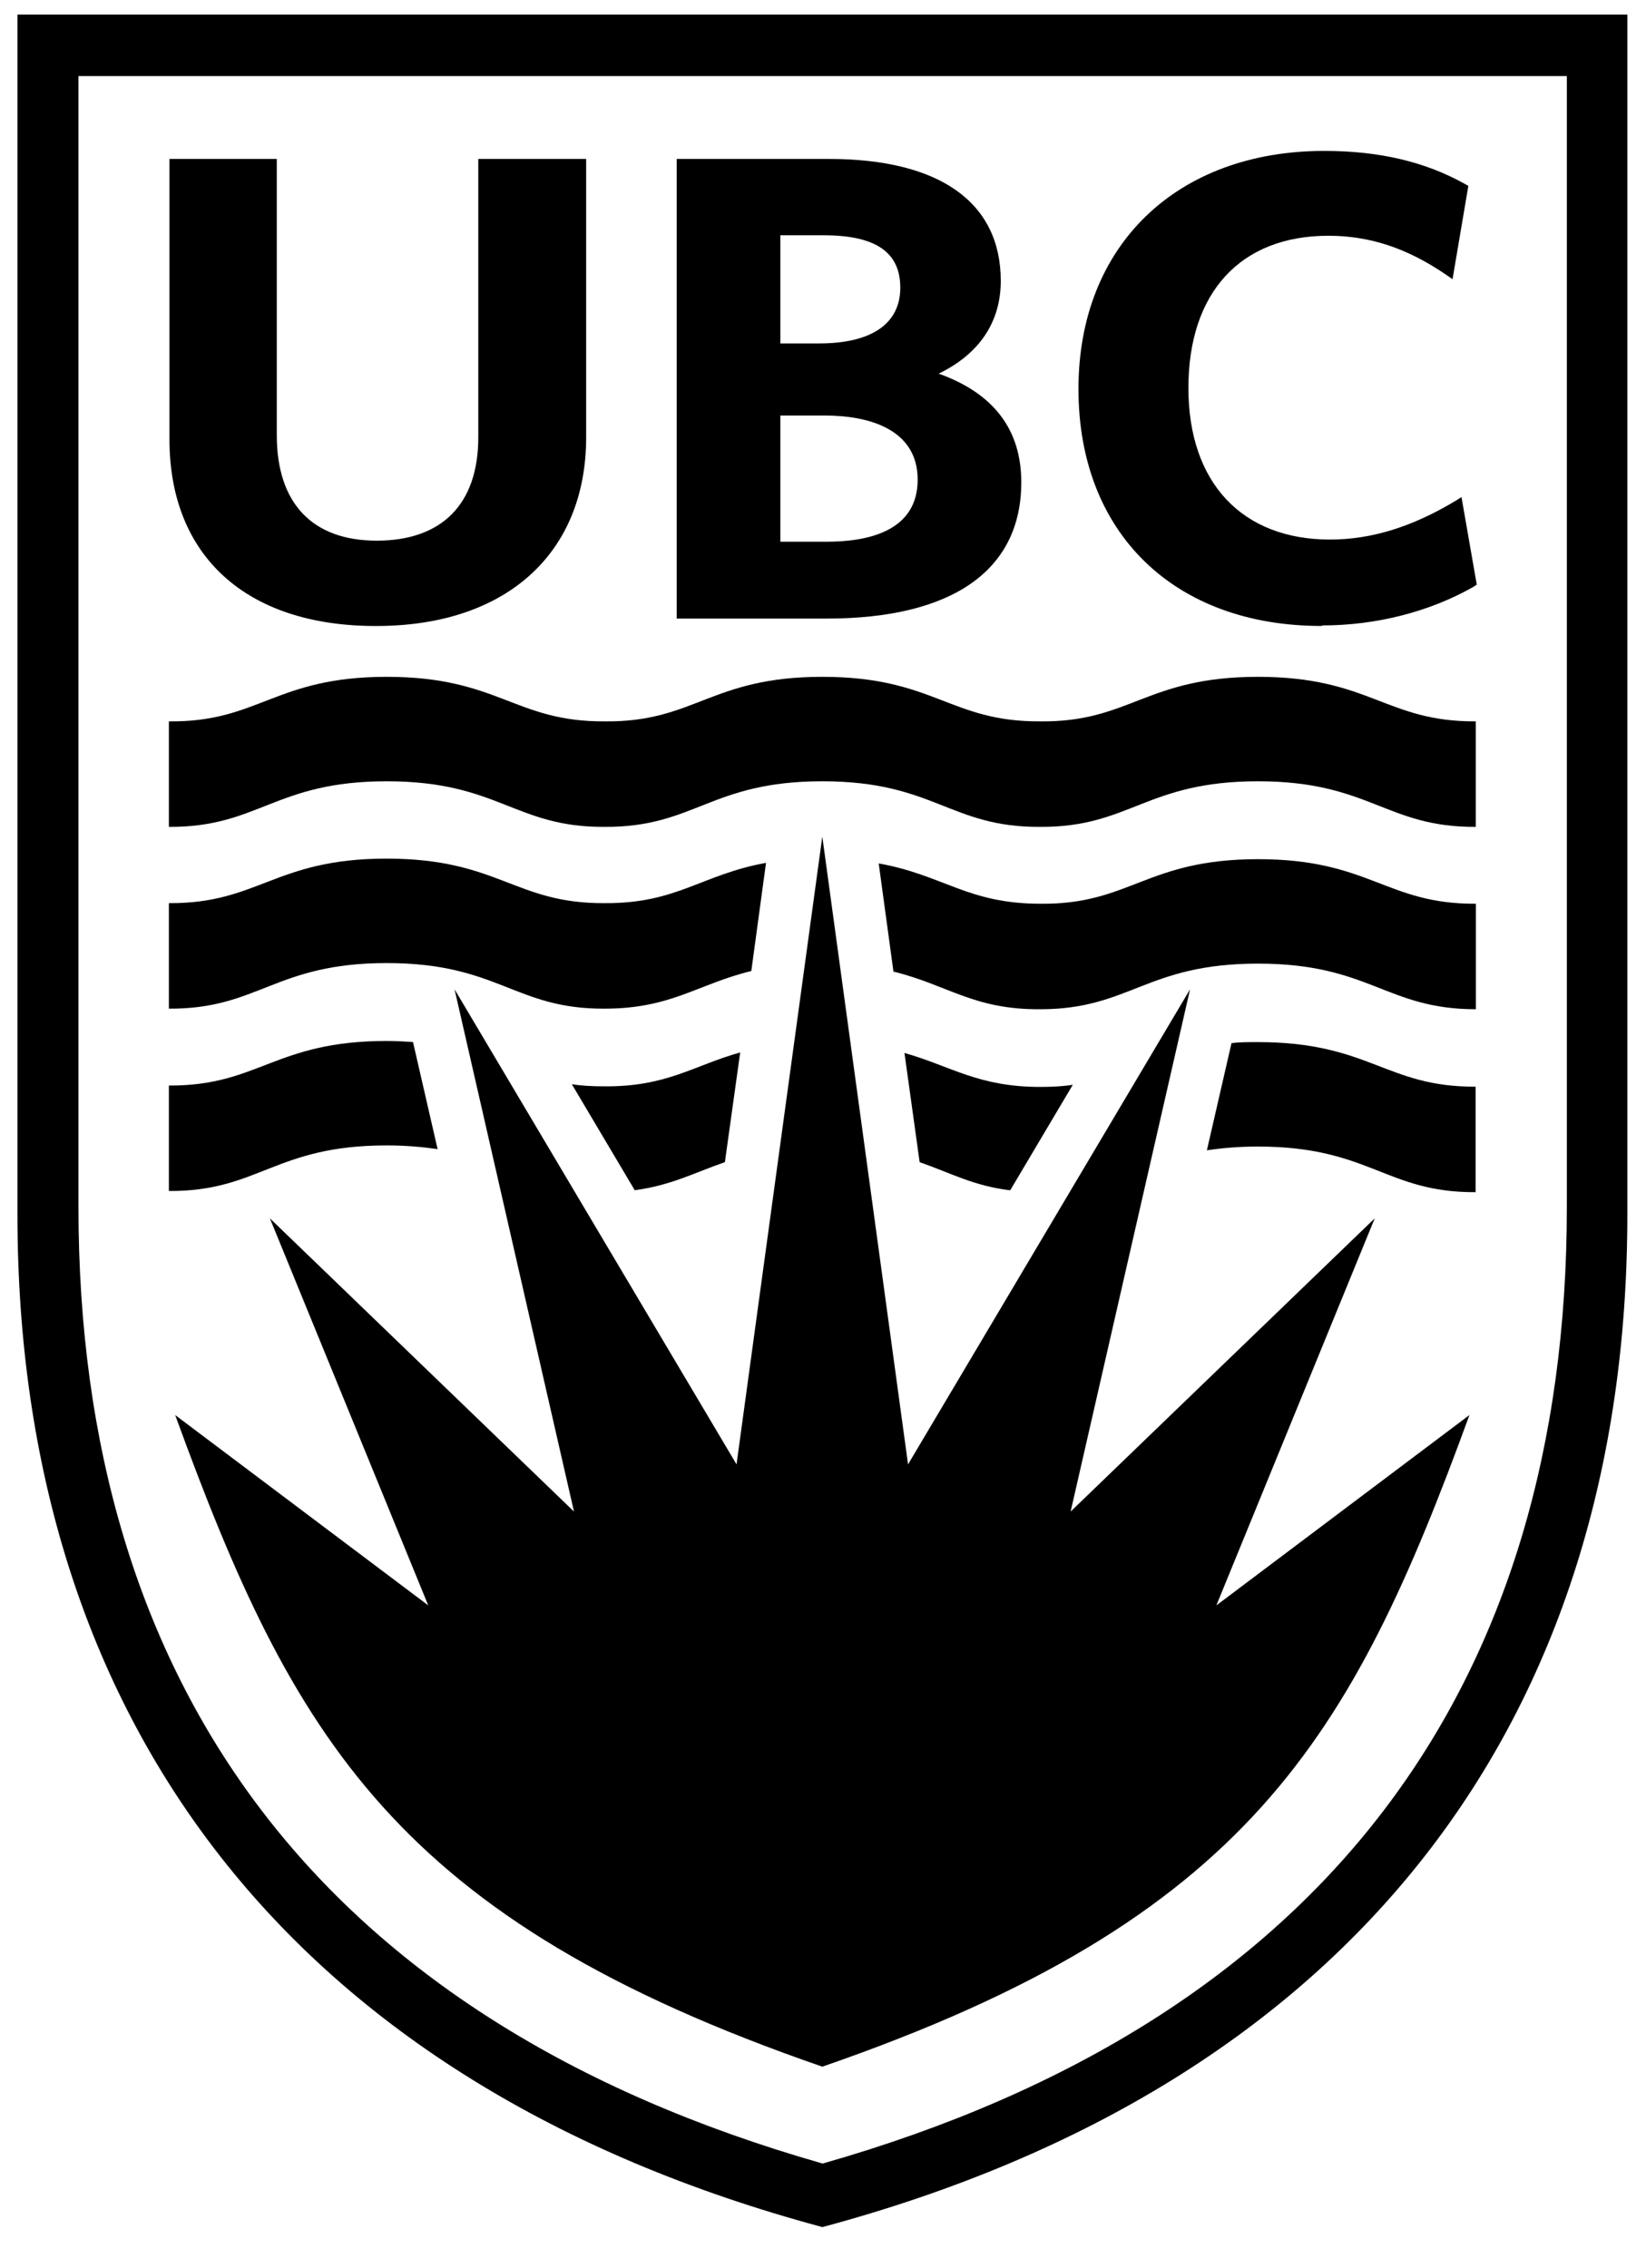
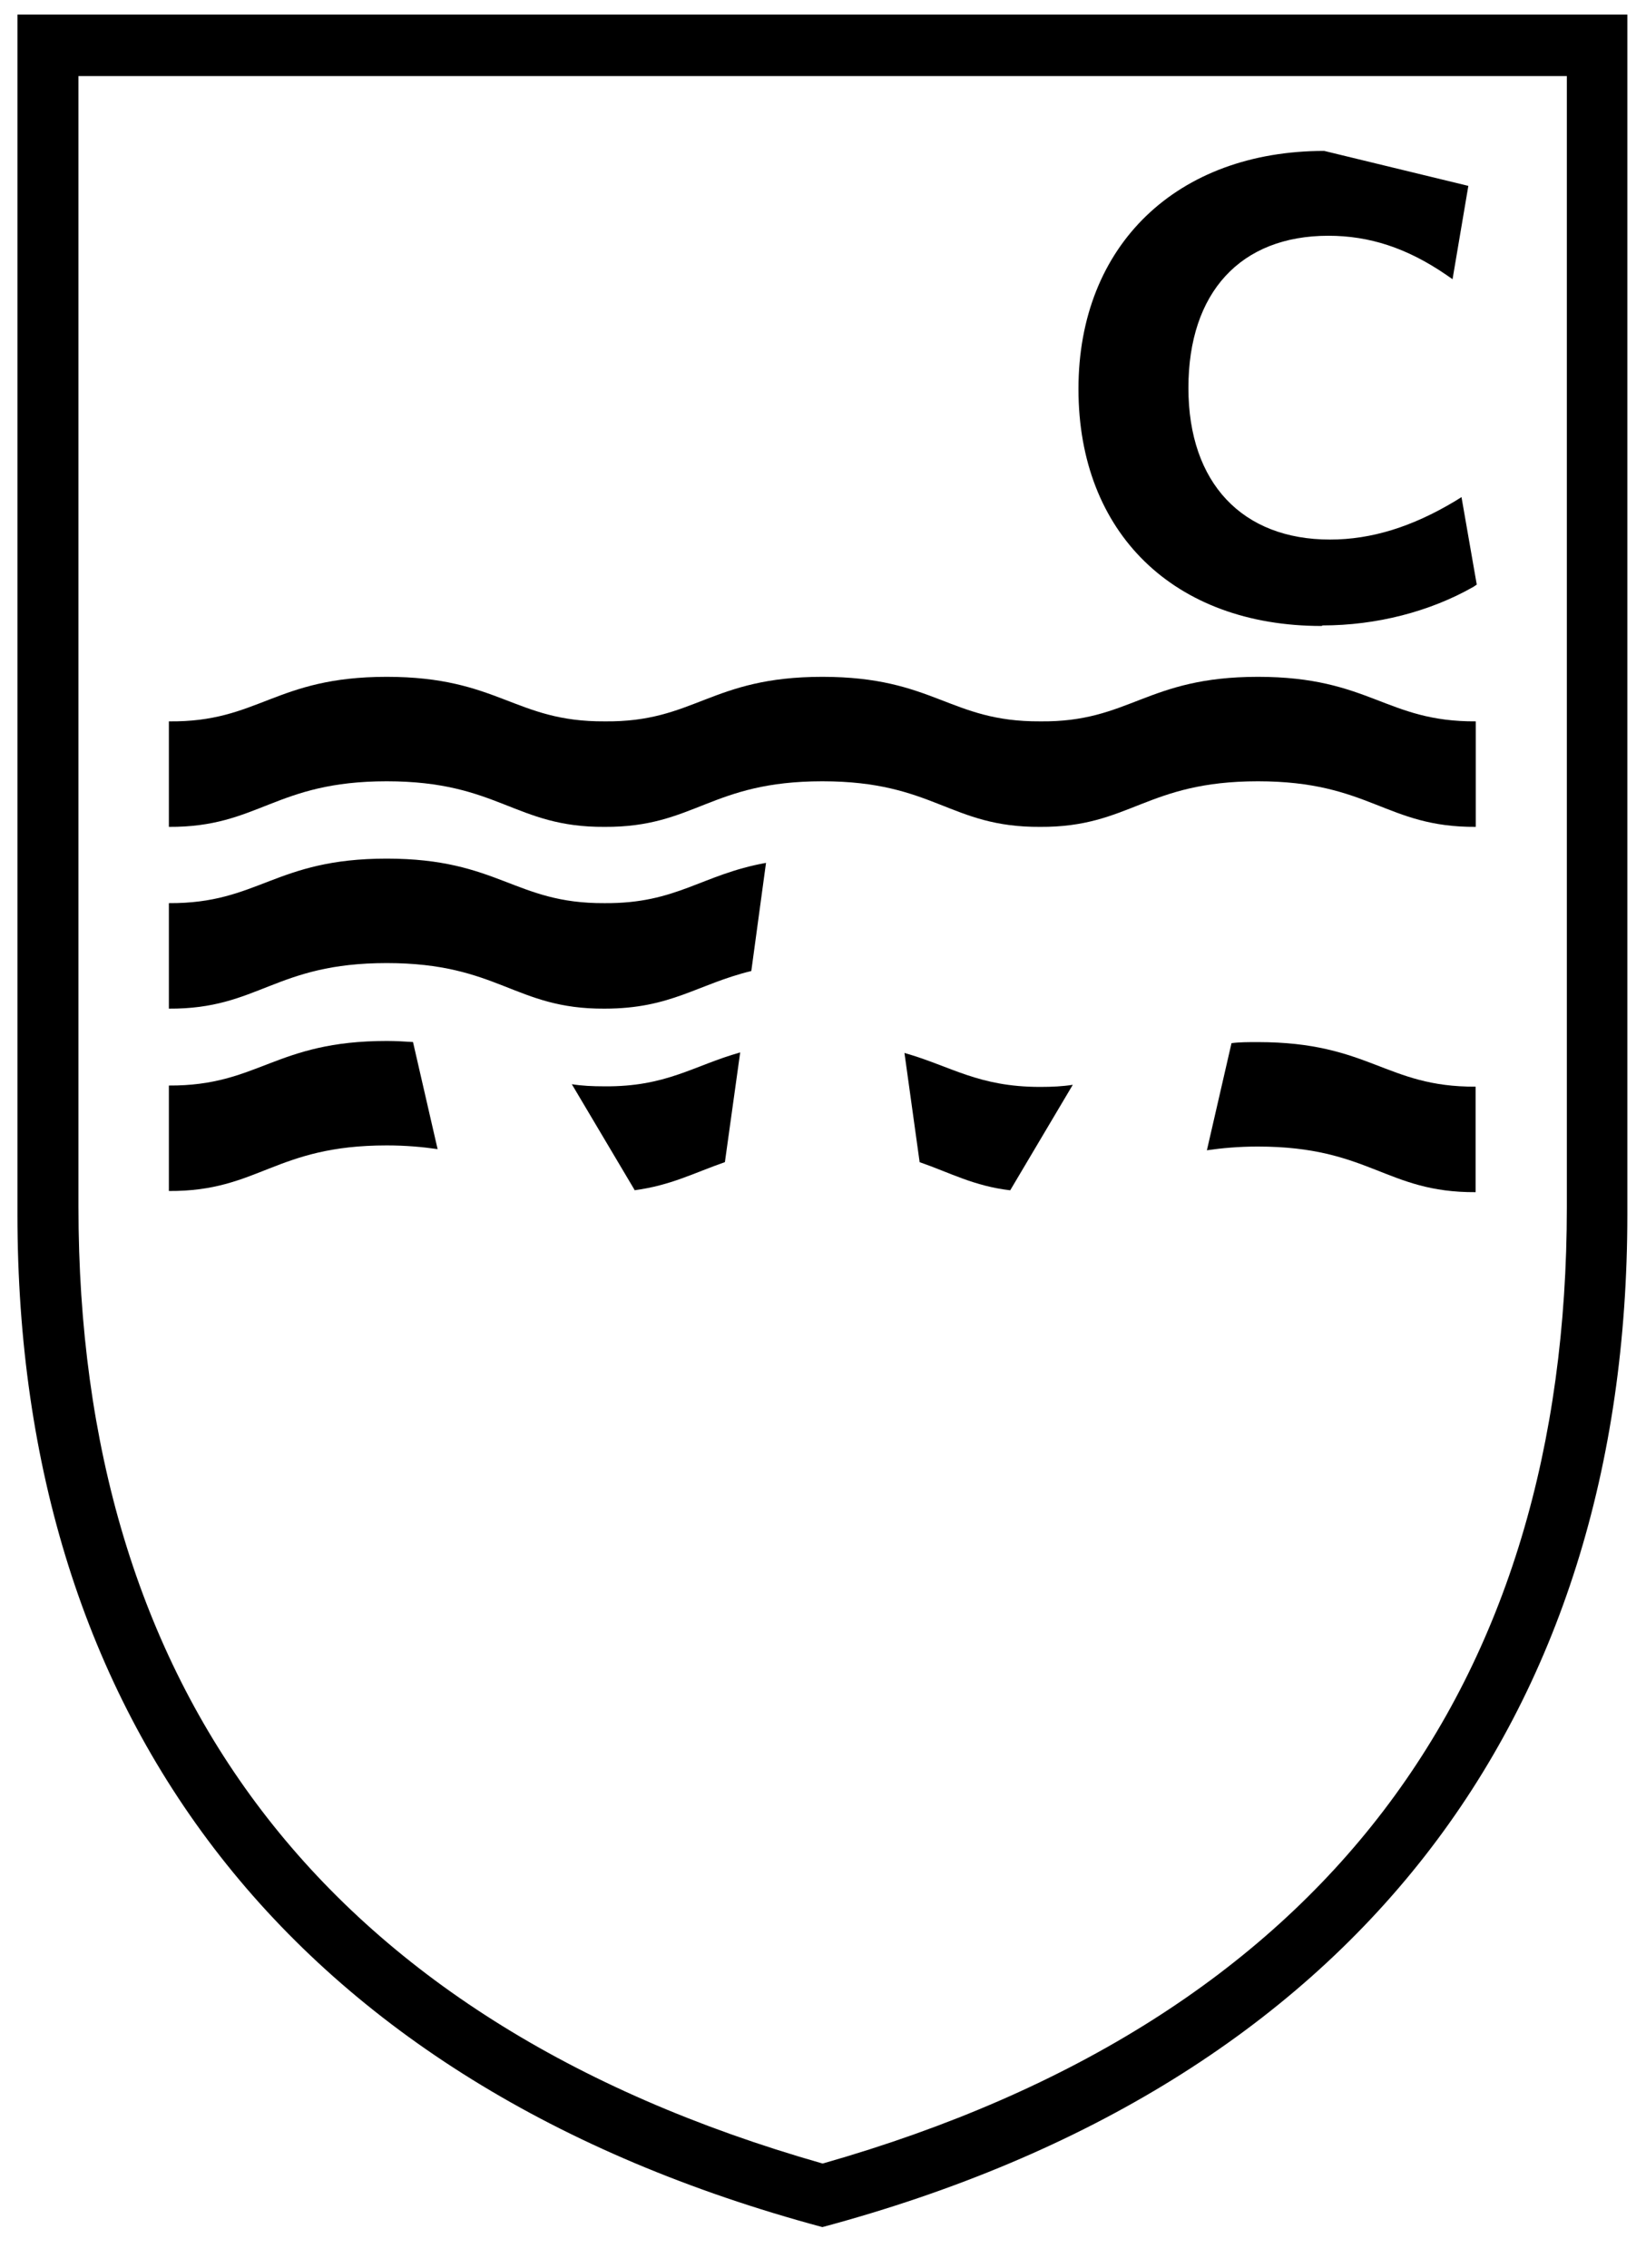
<svg xmlns="http://www.w3.org/2000/svg" width="45" height="62" viewBox="0 0 45 62" fill="none">
  <g clip-path="url(#clip0_21916_2663)">
-     <path d="M22.481 22.867L24.825 40.026L32.535 27.041L29.27 41.316L37.584 33.301L33.254 43.881L40.173 38.678C36.951 47.504 34.146 52.46 22.481 56.489C10.816 52.46 8.011 47.518 4.789 38.678L11.708 43.881L7.378 33.301L15.692 41.316L12.427 27.041L20.136 40.026L22.481 22.867Z" fill="black" />
-     <path d="M10.271 17.111C6.733 17.111 4.633 15.198 4.633 12.01V4.344H7.567V11.894C7.567 13.749 8.531 14.778 10.3 14.778C12.069 14.778 13.076 13.793 13.076 11.952V4.344H16.025V11.952C16.025 15.14 13.824 17.111 10.286 17.111" fill="black" />
-     <path d="M21.334 9.387H22.398C23.822 9.387 24.613 8.851 24.613 7.865C24.613 6.88 23.923 6.431 22.513 6.431H21.334V9.373V9.387ZM21.334 14.807H22.599C23.736 14.807 25.088 14.517 25.088 13.111C25.088 11.706 23.707 11.358 22.556 11.358H21.334V14.807ZM22.599 16.908H18.5V4.344H22.657C25.692 4.344 27.36 5.532 27.36 7.677C27.36 8.807 26.77 9.677 25.663 10.213C27.159 10.749 27.921 11.735 27.921 13.184C27.921 15.59 26.037 16.908 22.599 16.908Z" fill="black" />
-     <path d="M36.13 17.11C32.102 17.11 29.484 14.574 29.484 10.632C29.484 6.69 32.188 4.125 36.202 4.125C37.697 4.125 38.949 4.415 40.042 5.024L40.143 5.081L39.711 7.632L39.524 7.502C38.46 6.777 37.438 6.444 36.317 6.444C33.914 6.444 32.49 7.994 32.49 10.603C32.49 13.211 33.972 14.748 36.36 14.748C37.496 14.748 38.604 14.4 39.769 13.704L39.956 13.588L40.373 15.979L40.286 16.038C39.093 16.719 37.626 17.095 36.158 17.095" fill="black" />
+     <path d="M36.13 17.11C32.102 17.11 29.484 14.574 29.484 10.632C29.484 6.69 32.188 4.125 36.202 4.125L40.143 5.081L39.711 7.632L39.524 7.502C38.46 6.777 37.438 6.444 36.317 6.444C33.914 6.444 32.49 7.994 32.49 10.603C32.49 13.211 33.972 14.748 36.36 14.748C37.496 14.748 38.604 14.4 39.769 13.704L39.956 13.588L40.373 15.979L40.286 16.038C39.093 16.719 37.626 17.095 36.158 17.095" fill="black" />
    <path d="M0.477 0.398V33.194C0.477 46.99 7.927 56.961 22.483 60.874C37.054 56.961 44.49 46.976 44.49 33.194V0.398H0.477ZM22.483 59.135C8.718 55.207 2.145 46.048 2.145 32.991V2.08H42.836V32.991C42.836 46.048 36.263 55.207 22.498 59.135" fill="black" />
    <path d="M22.482 21.355C25.545 21.355 25.962 22.616 28.436 22.601C30.896 22.616 31.328 21.355 34.391 21.355C37.455 21.355 37.886 22.616 40.346 22.601V19.717C37.886 19.732 37.455 18.5 34.391 18.5C31.328 18.5 30.896 19.746 28.436 19.717C25.962 19.732 25.545 18.5 22.482 18.5C19.418 18.5 19.001 19.746 16.527 19.717C14.067 19.732 13.636 18.5 10.572 18.5C7.508 18.5 7.077 19.746 4.617 19.717V22.601C7.077 22.616 7.508 21.355 10.572 21.355C13.636 21.355 14.067 22.616 16.527 22.601C19.001 22.616 19.418 21.355 22.482 21.355Z" fill="black" />
-     <path d="M24.426 26.557C25.908 26.919 26.613 27.6 28.439 27.586C30.899 27.586 31.33 26.339 34.394 26.339C37.458 26.339 37.889 27.586 40.349 27.586V24.702C37.889 24.716 37.458 23.484 34.394 23.484C31.33 23.484 30.899 24.731 28.439 24.702C26.454 24.702 25.793 23.919 24.023 23.6L24.426 26.557Z" fill="black" />
    <path d="M16.527 27.57C18.354 27.57 19.058 26.903 20.54 26.541L20.942 23.585C19.173 23.904 18.512 24.701 16.527 24.686C14.067 24.701 13.636 23.469 10.572 23.469C7.508 23.469 7.077 24.701 4.617 24.686V27.57C7.077 27.584 7.508 26.324 10.572 26.324C13.636 26.324 14.067 27.584 16.527 27.57Z" fill="black" />
    <path d="M25.144 31.767C25.978 32.056 26.625 32.419 27.618 32.535L29.329 29.651C29.056 29.694 28.768 29.709 28.438 29.709C26.74 29.709 26.007 29.144 24.727 28.781L25.144 31.781V31.767Z" fill="black" />
    <path d="M32.992 31.441C33.395 31.383 33.855 31.339 34.387 31.339C37.451 31.339 37.883 32.6 40.342 32.586V29.702C37.883 29.716 37.451 28.484 34.387 28.484C34.129 28.484 33.884 28.484 33.668 28.513L32.992 31.455V31.441Z" fill="black" />
    <path d="M11.967 31.424L11.291 28.482C11.061 28.468 10.831 28.453 10.572 28.453C7.508 28.453 7.077 29.685 4.617 29.671V32.554C7.077 32.569 7.508 31.308 10.572 31.308C11.104 31.308 11.564 31.352 11.967 31.41" fill="black" />
    <path d="M17.345 32.534C18.337 32.403 18.984 32.055 19.818 31.765L20.236 28.766C18.955 29.128 18.222 29.708 16.525 29.693C16.194 29.693 15.906 29.679 15.633 29.635L17.345 32.519V32.534Z" fill="black" />
  </g>
  <defs>
    <clipPath id="clip0_21916_2663">
      <rect width="44.1" height="61.2" fill="white" transform="translate(0.453 0.398)" />
    </clipPath>
  </defs>
</svg>